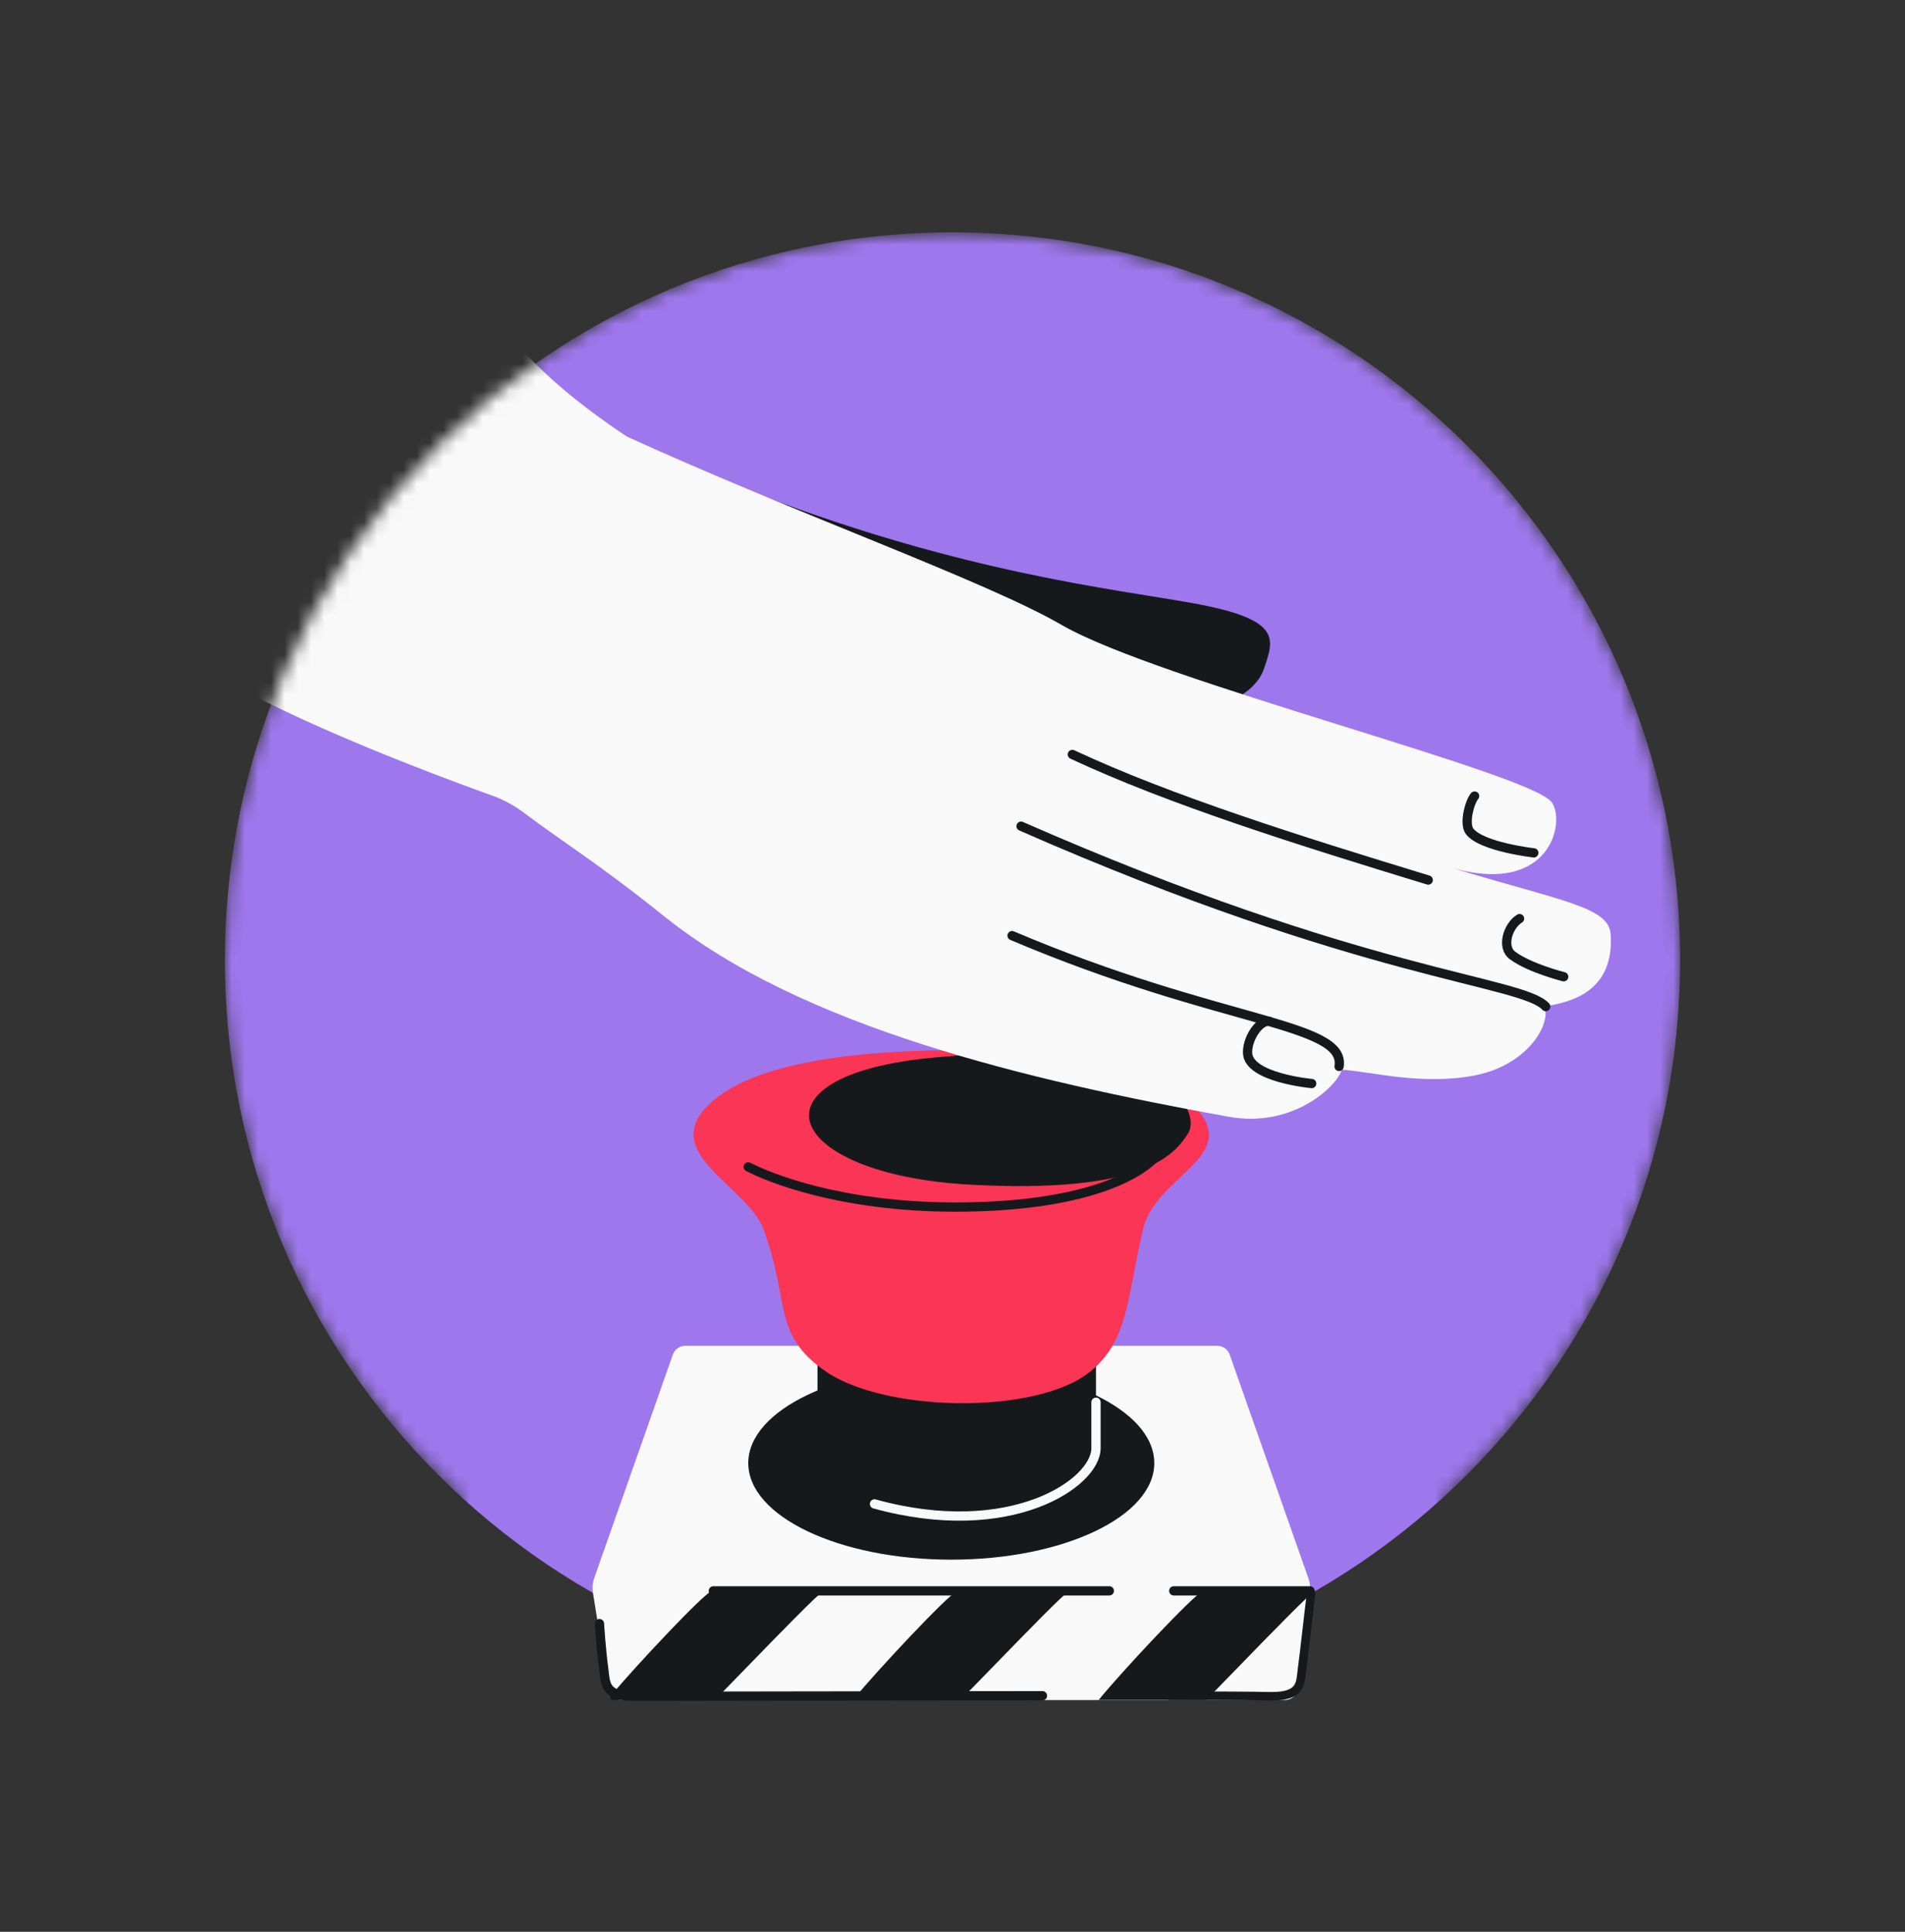
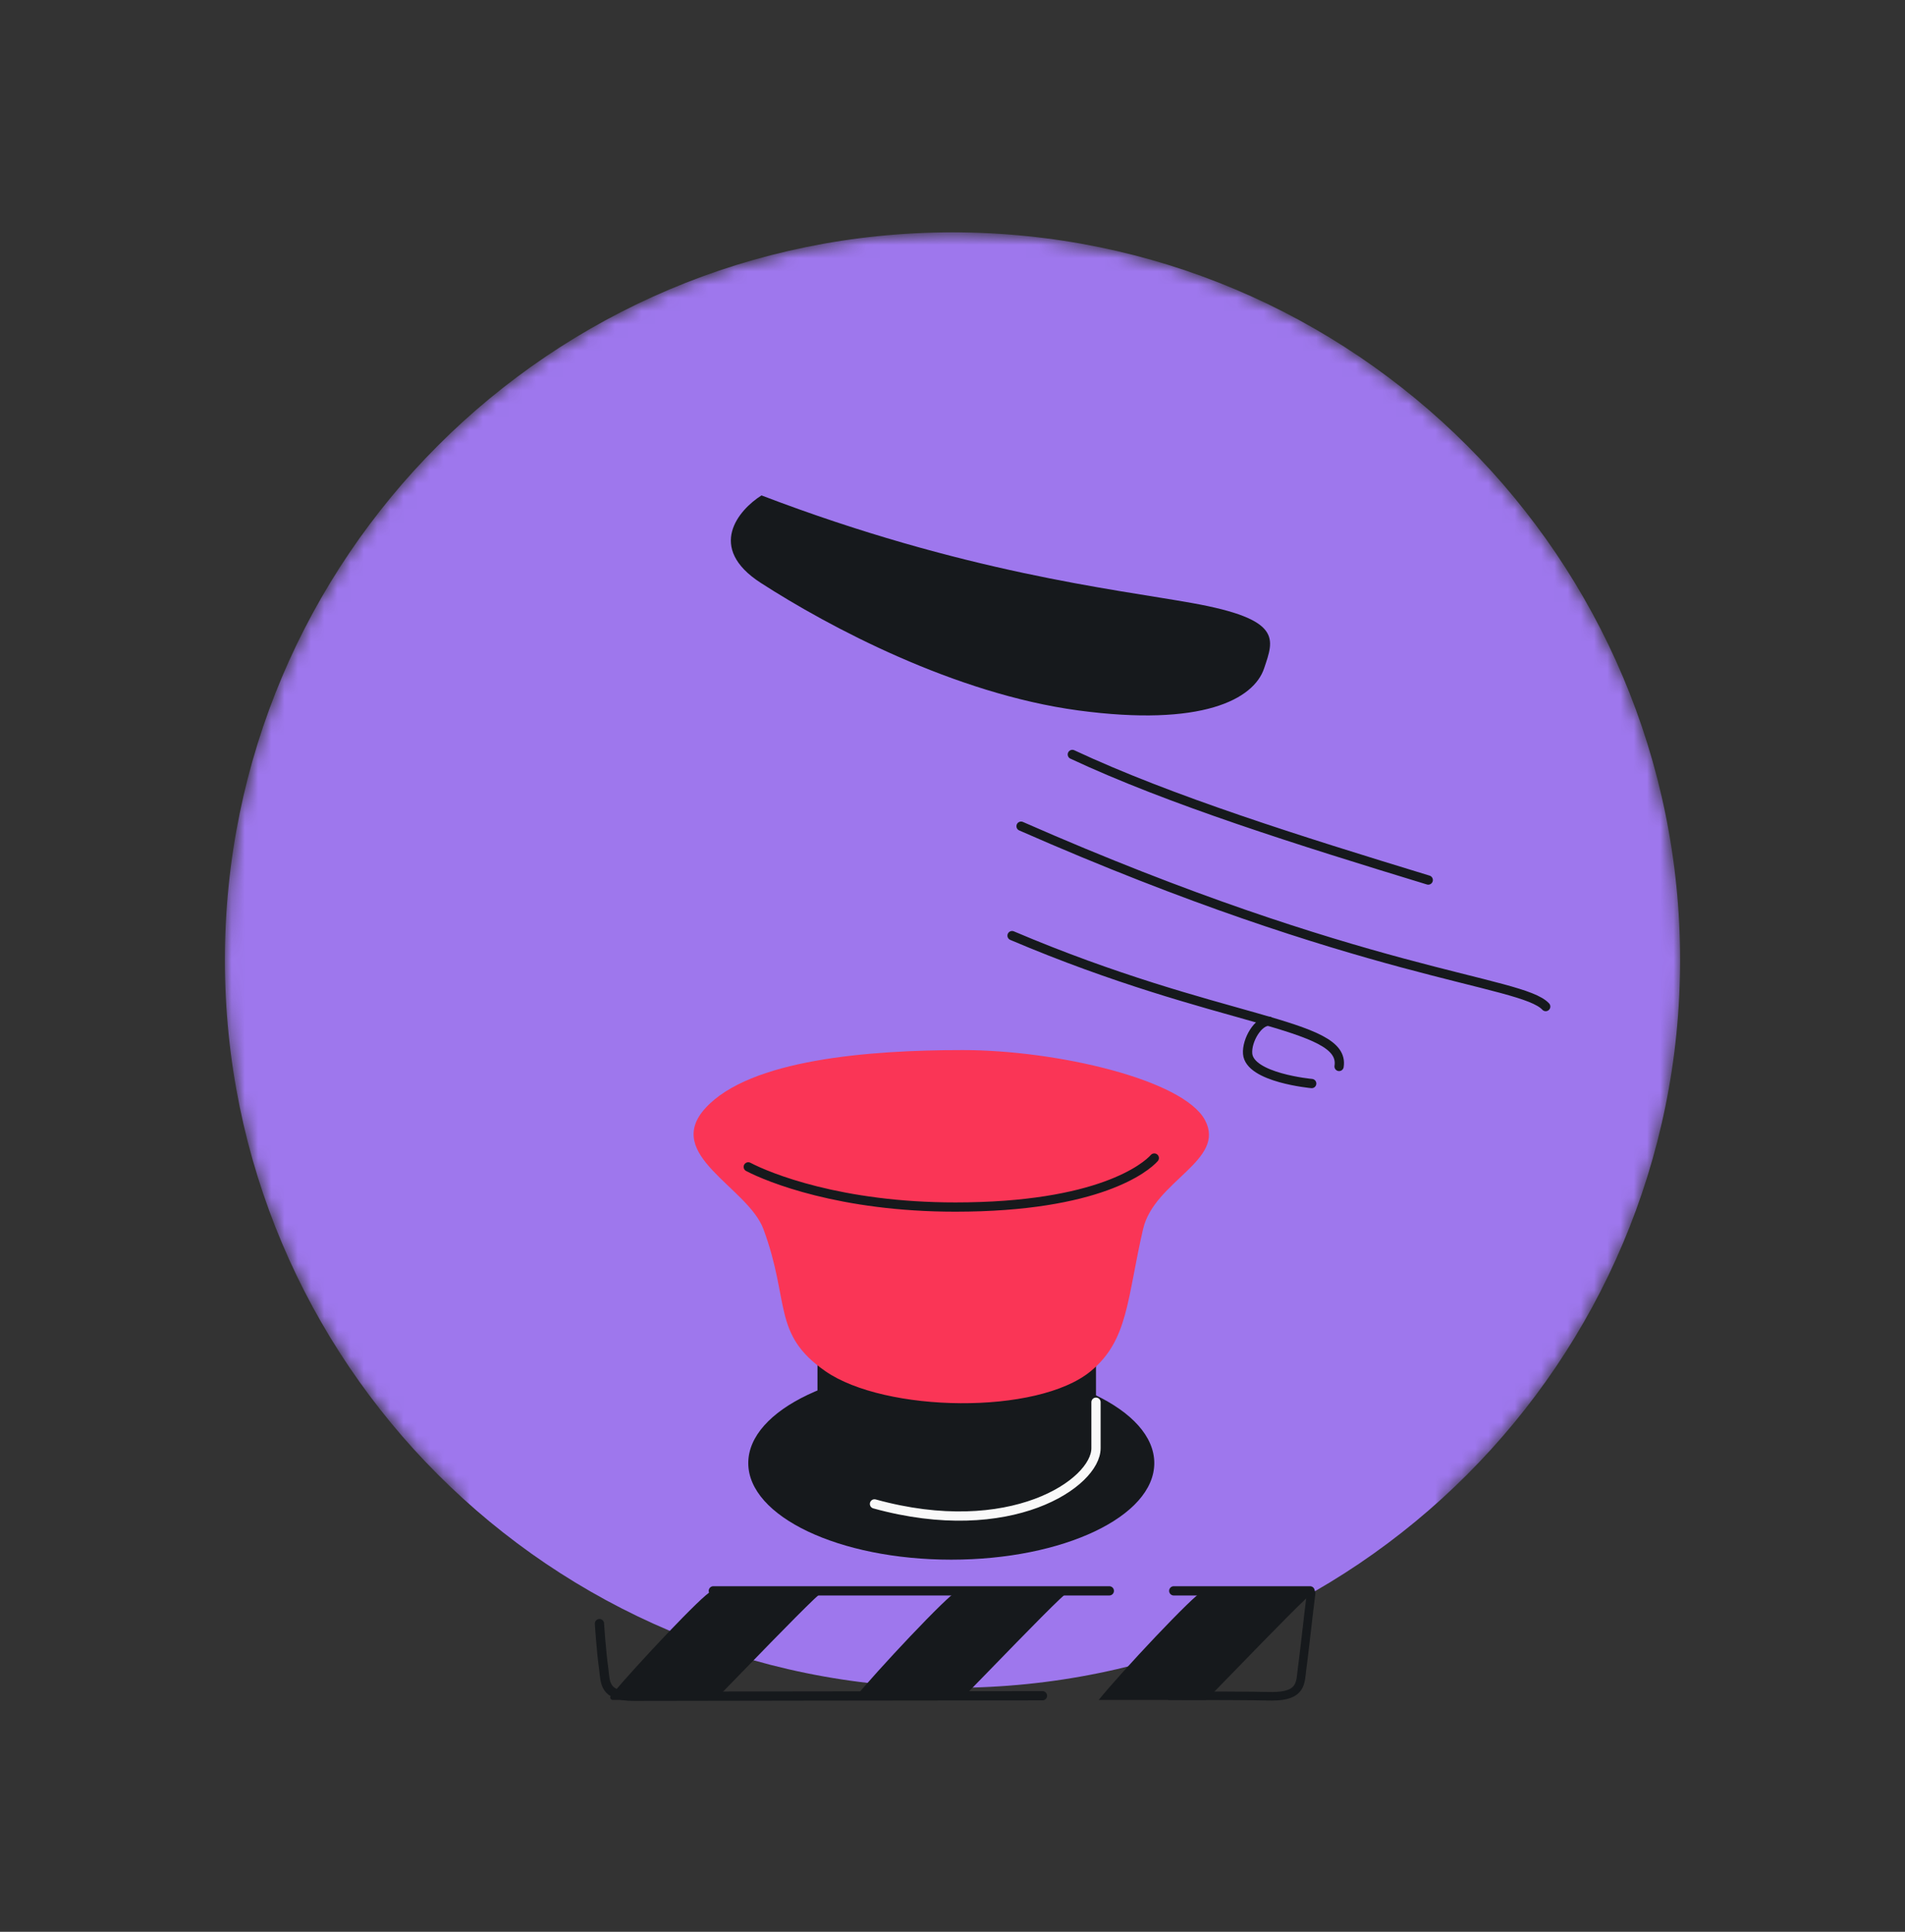
<svg xmlns="http://www.w3.org/2000/svg" width="144" height="146" viewBox="0 0 144 146" fill="none">
  <rect x="0" y="0" width="144" height="146" fill="#333333" stroke="none" />
  <mask id="mask0_204_3596" style="mask-type:alpha" maskUnits="userSpaceOnUse" x="17" y="17" width="110" height="116">
    <path fill-rule="evenodd" clip-rule="evenodd" d="M109.145 113.122C120.119 103.067 127 88.617 127 72.561C127 42.185 102.376 17.561 72 17.561C41.624 17.561 17 42.185 17 72.561C17 88.617 23.881 103.067 34.855 113.122V132.557H109.145V113.122Z" fill="#D9D9D9" />
  </mask>
  <g mask="url(#mask0_204_3596)">
    <path d="M72 127.561C102.376 127.561 127 102.936 127 72.561C127 42.185 102.376 17.561 72 17.561C41.624 17.561 17 42.185 17 72.561C17 102.936 41.624 127.561 72 127.561Z" fill="#9E77ED" />
-     <path d="M51.805 101.712H92.01C92.435 101.712 92.814 101.98 92.955 102.381L98.904 119.286C99.023 119.624 99.062 119.985 99.018 120.34L98.118 127.607C98.055 128.109 97.629 128.485 97.124 128.485H46.974C46.482 128.485 46.063 128.128 45.985 127.642L44.822 120.381C44.761 120 44.797 119.609 44.925 119.245L50.86 102.381C51.001 101.98 51.38 101.712 51.805 101.712Z" fill="#F9F9F9" />
    <path d="M53.922 120.233H83.854M99.028 120.233H88.725" stroke="#16191C" stroke-width="0.7" stroke-linecap="round" />
    <path d="M71.907 117.876C80.382 117.876 87.253 114.608 87.253 110.577C87.253 106.546 80.382 103.278 71.907 103.278C63.432 103.278 56.562 106.546 56.562 110.577C56.562 114.608 63.432 117.876 71.907 117.876Z" fill="#16191C" />
    <path d="M82.847 99.415H61.794V110.578H82.847V99.415Z" fill="#16191C" />
    <path d="M57.709 92.896C59.744 98.391 58.345 100.817 62.382 103.626C66.886 106.759 78.423 106.962 82.455 103.626C85.295 101.275 85.183 98.187 86.404 92.896C87.245 89.25 92.713 87.706 91.085 84.654C89.457 81.601 79.891 79.362 72.769 79.362C65.645 79.362 56.691 80.075 53.333 83.738C50.087 87.278 56.532 89.72 57.709 92.896Z" fill="#FA3556" />
    <path d="M56.562 88.19C58.09 88.99 63.526 91.227 72.217 91.227C83.081 91.227 86.633 88.22 87.253 87.522" stroke="#16191C" stroke-width="0.7" stroke-linecap="round" />
    <path d="M82.847 105.976V109.452C82.847 112.095 76.384 116.502 66.103 113.662" stroke="#F9F9F9" stroke-width="0.7" stroke-linecap="round" />
-     <path d="M73.477 89.542C59.035 88.793 55.947 80.981 71.459 79.856C88.219 78.357 90.872 83.981 89.802 85.668C88.732 87.355 86.305 90.209 73.477 89.542Z" fill="#16191C" />
    <path d="M88.409 128.16C96.319 128.16 94.871 128.201 96.163 128.201C98.423 128.201 98.287 127.154 98.423 126.142C98.632 124.58 98.894 122.08 99.109 120.411" stroke="#16191C" stroke-width="0.646" stroke-linecap="round" />
    <path d="M78.8 128.16C70.89 128.16 49.187 128.201 47.896 128.201C45.636 128.201 45.771 127.154 45.636 126.142C45.426 124.58 45.313 122.708 45.313 122.708" stroke="#16191C" stroke-width="0.7" stroke-linecap="round" />
    <path fill-rule="evenodd" clip-rule="evenodd" d="M53.734 120.296C53.196 120.449 48.117 125.837 46.173 128.16C46.066 128.289 46.16 128.48 46.328 128.48H54.014C54.183 128.34 55.189 127.304 56.442 126.015C58.787 123.601 61.999 120.296 62.209 120.296C62.532 120.296 54.299 120.134 53.734 120.296ZM72.304 120.296C71.739 120.457 66.174 126.382 64.479 128.48H72.584C72.753 128.34 73.758 127.304 75.012 126.015C77.357 123.601 80.569 120.296 80.779 120.296C81.102 120.296 72.869 120.134 72.304 120.296ZM83.049 128.48C84.744 126.382 90.308 120.457 90.873 120.296C91.438 120.134 99.349 120.296 99.349 120.296C99.138 120.296 95.927 123.601 93.581 126.015C92.328 127.304 91.322 128.34 91.154 128.48H83.049Z" fill="#16191C" />
    <path d="M90.111 45.577C84.189 44.516 72.842 43.281 57.562 37.442C55.827 38.537 53.386 41.392 57.506 44.052C62.656 47.377 72.164 52.434 81.508 53.693C90.852 54.952 94.773 52.86 95.557 50.507C96.295 48.295 96.981 46.807 90.111 45.577Z" fill="#16191C" />
-     <path d="M13.836 49.185C18.378 53.189 32.777 58.541 37.242 60.142C38.124 60.458 38.943 60.921 39.69 61.488C42.348 63.506 45.162 65.205 50.192 69.242C60.641 77.628 77.664 81.652 92.868 84.4C97.867 85.304 101.179 81.941 101.414 80.845C103.523 80.964 107.535 82.076 111.567 81.26C115.599 80.443 117.309 77.228 116.711 76.089C117.736 75.823 122.057 75.548 121.755 70.635C121.625 68.529 118.156 68.148 109.636 65.56C117.28 67.778 118.362 62.025 117.28 60.613C115.591 58.408 87.49 51.423 80.267 47.24C74.49 43.895 60.125 38.812 47.399 33.001C39.761 27.927 38.709 25.062 34.847 21.82C27.456 15.617 7.361 43.477 13.836 49.185Z" fill="#F9F9F9" />
    <path d="M107.961 66.512C98.194 63.532 88.436 60.471 81.059 57.02M116.841 76.074C115.022 74.1 103.081 73.82 77.183 62.442M76.502 70.712C92.246 77.406 101.748 77.266 101.222 80.6" stroke="#16191C" stroke-width="0.7" stroke-linecap="round" stroke-linejoin="round" />
    <path d="M95.933 77.183C95.105 77.142 94.233 78.622 94.309 79.632C94.446 81.462 99.152 81.892 99.152 81.892" stroke="#16191C" stroke-width="0.7" stroke-linecap="round" />
-     <path d="M111.466 60.165C111.098 60.582 110.635 62.258 111.098 62.842C112.027 64.017 115.941 64.457 115.941 64.457" stroke="#16191C" stroke-width="0.7" stroke-linecap="round" />
-     <path d="M114.864 69.426C114.004 69.945 113.465 71.56 114.326 72.206C115.618 73.174 118.201 73.82 118.201 73.82" stroke="#16191C" stroke-width="0.7" stroke-linecap="round" />
  </g>
</svg>